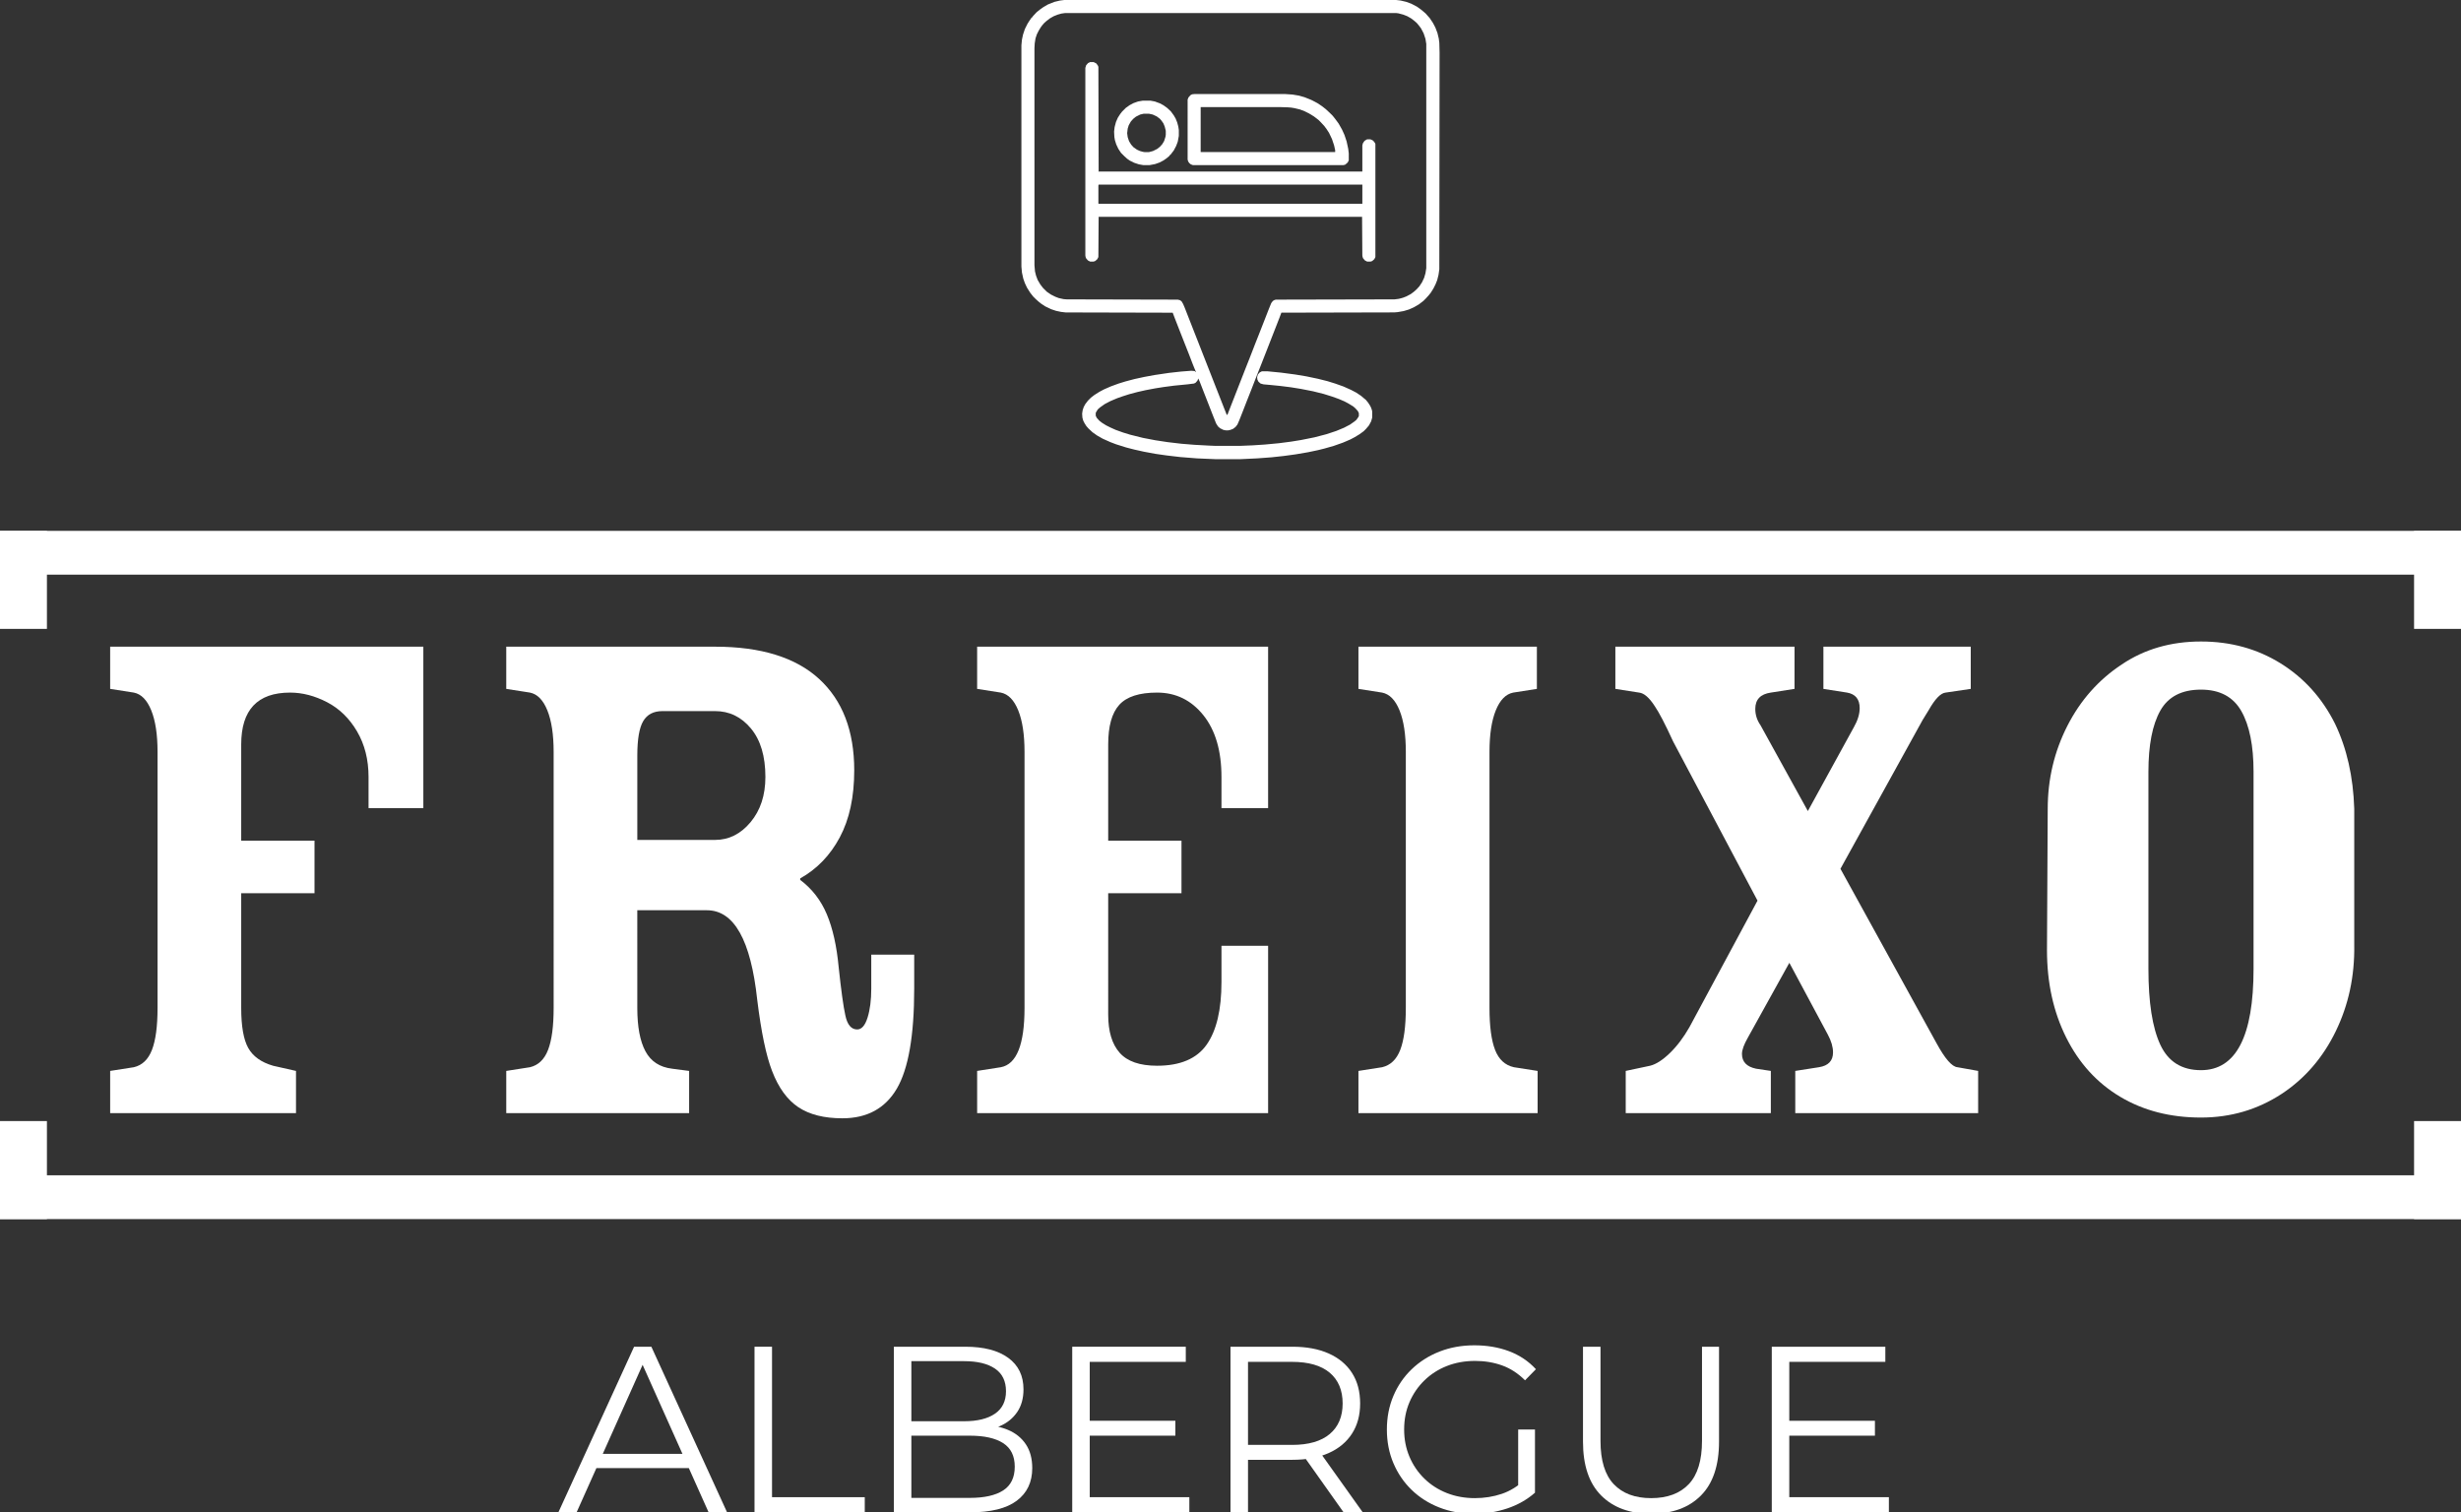
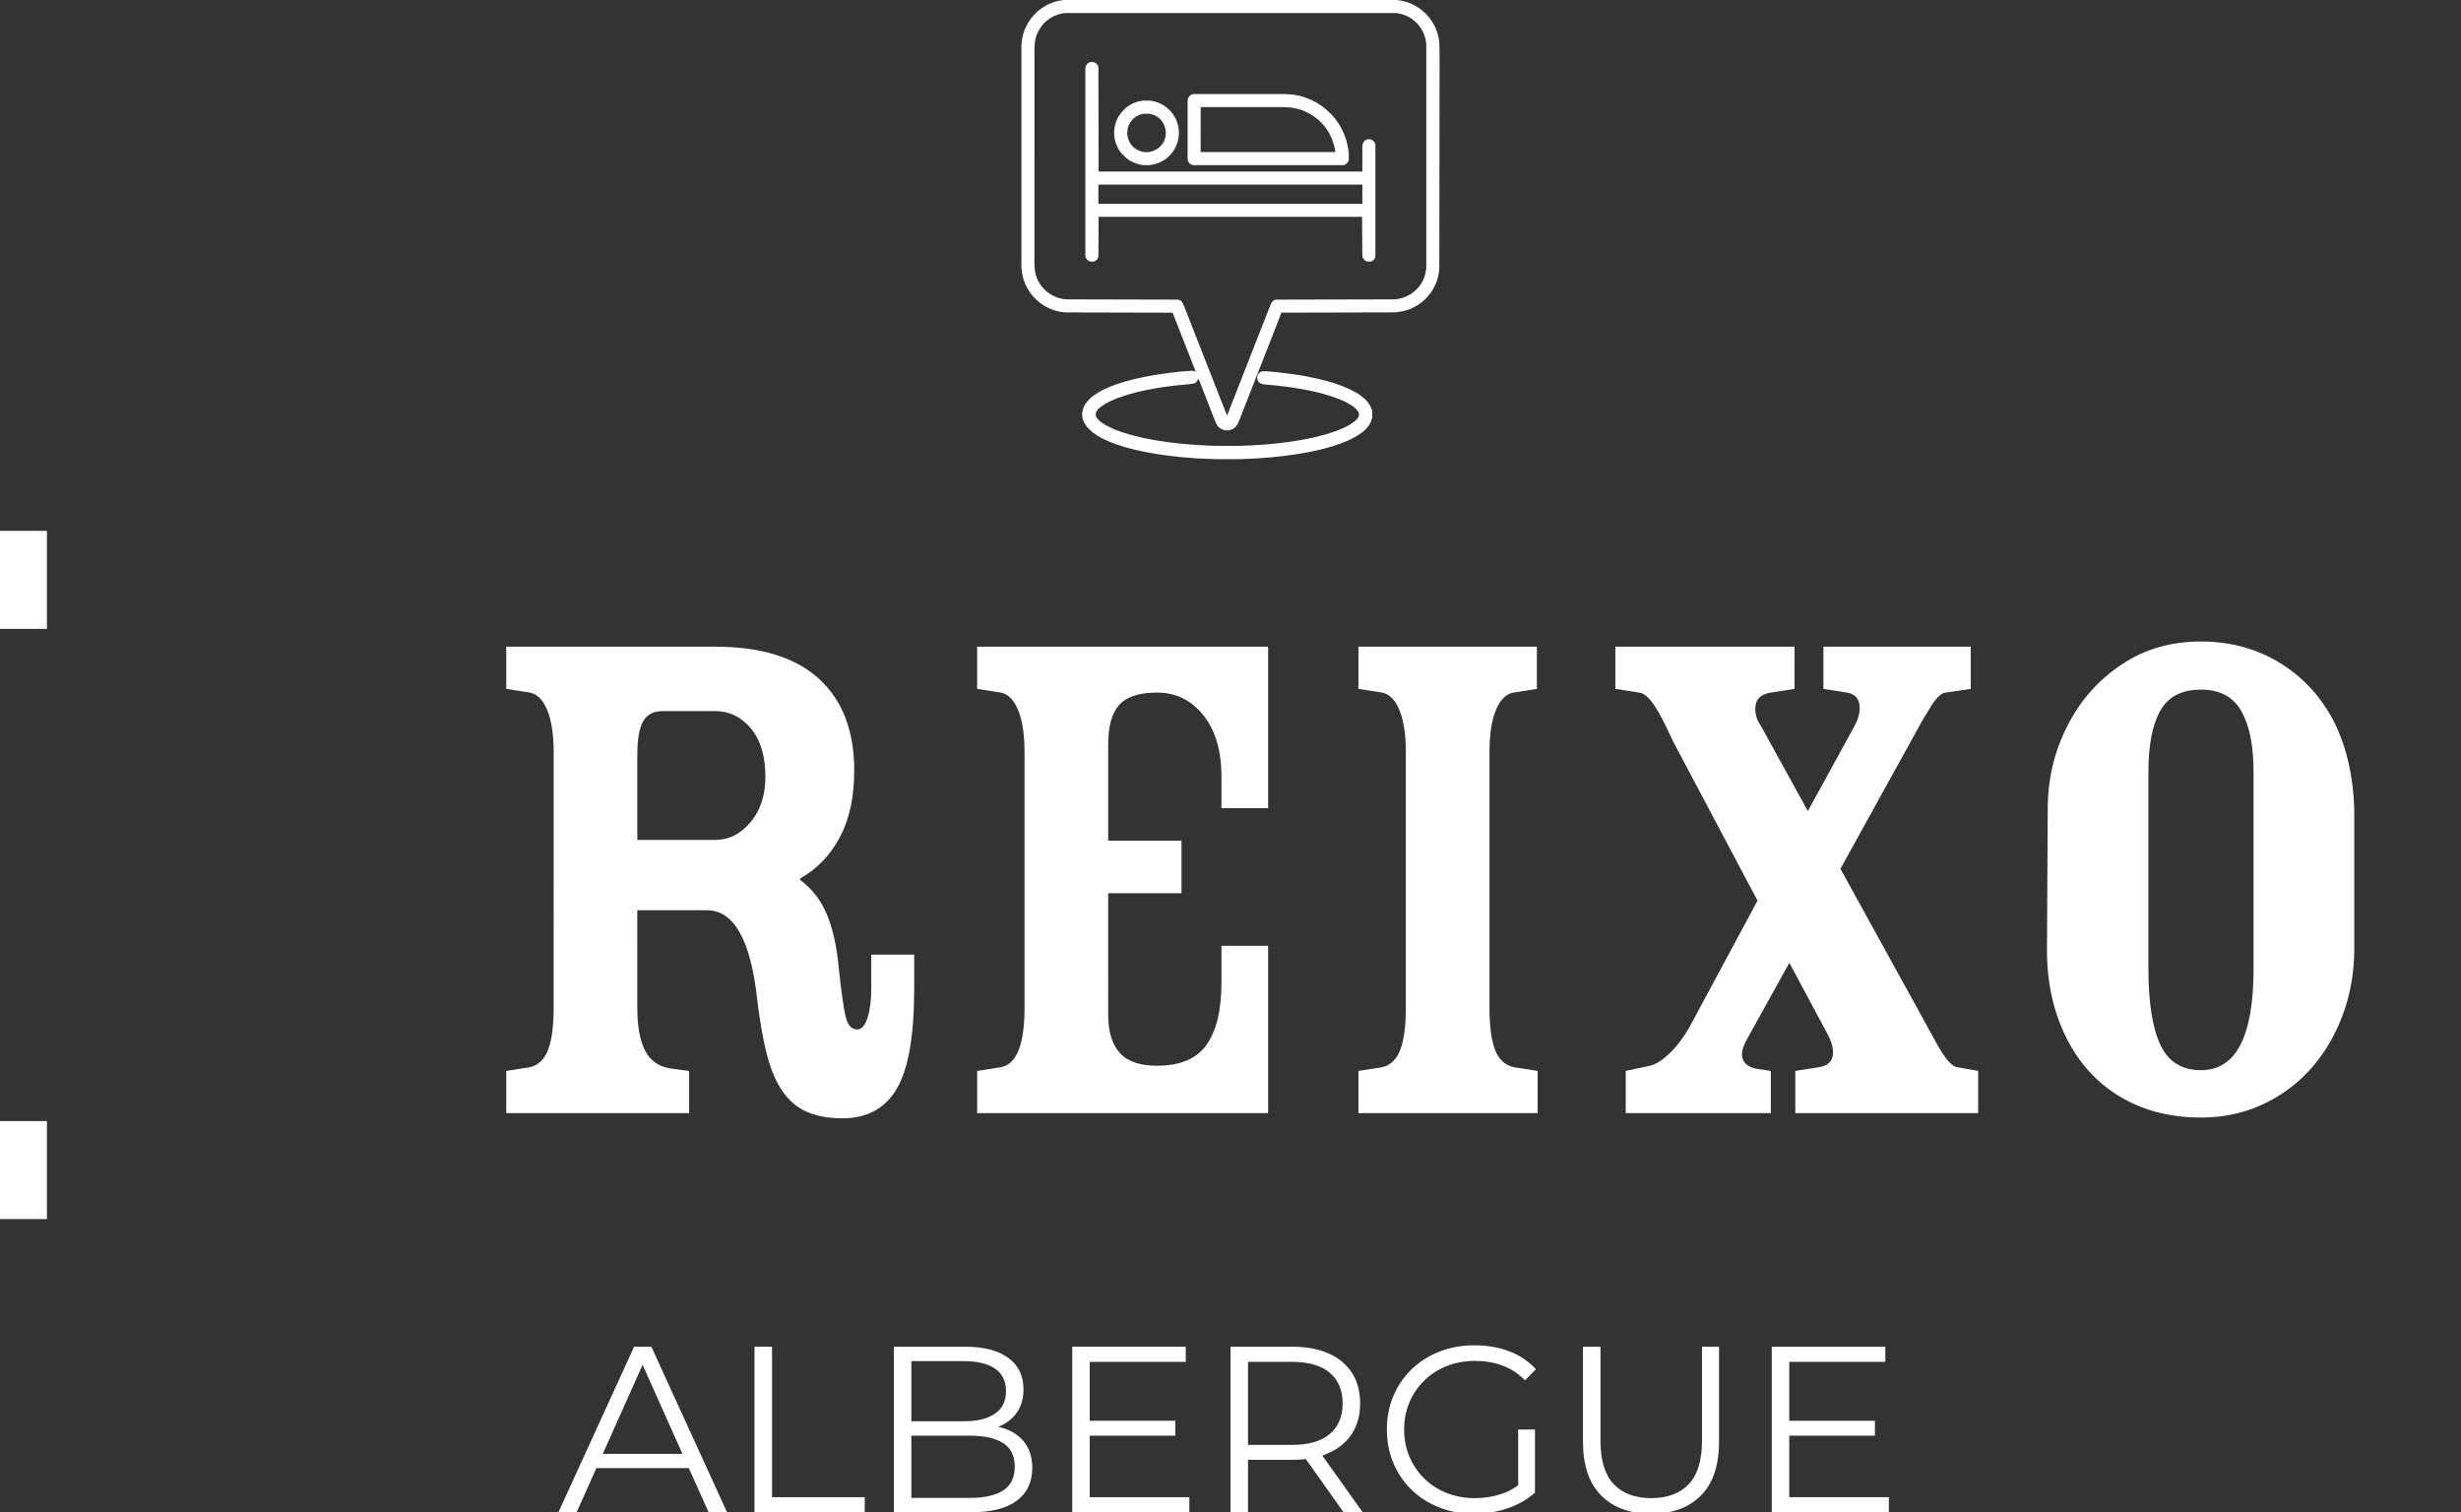
<svg xmlns="http://www.w3.org/2000/svg" version="1.1" id="Capa_1" x="0px" y="0px" width="1180px" height="725.145px" viewBox="0 0 1180 725.145" enable-background="new 0 0 1180 725.145" xml:space="preserve">
  <rect x="0" y="0" width="1180" height="725.145" fill="#333333" stroke="none" />
  <g>
-     <path fill="#FFFFFF" d="M176.714,372.561c0-8.281-1.836-15.559-5.502-21.833c-3.672-6.268-8.464-10.944-14.377-14.022   c-5.918-3.073-11.837-4.615-17.75-4.615c-15.62,0-23.431,8.287-23.431,24.85v46.15H150.8v25.205h-35.146v55.024   c0,8.759,1.121,15.147,3.373,19.17c2.247,4.026,6.213,6.867,11.894,8.521l11.005,2.485v20.234H52.819v-20.234l11.36-1.775   c4.021-0.942,6.923-3.728,8.698-8.343c1.774-4.614,2.663-11.299,2.663-20.058V360.49c0-8.281-1.011-14.91-3.019-19.88   c-2.014-4.97-4.792-7.81-8.343-8.52l-11.36-1.775V310.08h150.165v77.391h-26.27V372.561L176.714,372.561z" />
    <path fill="#FFFFFF" d="M305.574,483.32c0,8.997,1.298,15.92,3.905,20.768c2.601,4.854,6.861,7.633,12.78,8.343l8.165,1.065v20.234   H242.74v-20.234l11.359-1.775c4.021-0.942,6.923-3.728,8.698-8.343c1.774-4.614,2.663-11.299,2.663-20.058V360.49   c0-8.281-1.01-14.91-3.019-19.88c-2.014-4.97-4.792-7.81-8.343-8.52l-11.36-1.775V310.08h100.11   c22.01,0,38.634,5.147,49.878,15.442c11.237,10.295,16.862,24.911,16.862,43.842c0,12.78-2.309,23.491-6.924,32.128   c-4.613,8.643-10.948,15.209-18.991,19.701v0.711c5.68,4.261,9.939,9.763,12.779,16.508c2.841,6.745,4.731,15.21,5.681,25.383   c1.182,11.127,2.246,18.814,3.194,23.075c0.942,4.498,2.841,6.744,5.681,6.744c2.13,0,3.782-1.892,4.97-5.681   c1.182-3.782,1.775-8.396,1.775-13.845v-16.33h20.59v16.33c0,22.487-2.784,38.462-8.343,47.925   c-5.563,9.47-14.262,14.2-26.093,14.2c-8.759,0-15.798-1.774-21.123-5.325c-5.324-3.55-9.528-9.347-12.603-17.395   c-2.84-7.333-5.208-18.693-7.101-34.08c-3.078-28.633-11.127-42.955-24.14-42.955h-33.37L305.574,483.32L305.574,483.32z    M317.646,340.966c-4.26,0-7.339,1.598-9.23,4.792c-1.896,3.195-2.84,8.698-2.84,16.508v40.47h37.275   c6.623,0,12.303-2.84,17.04-8.521c4.73-5.68,7.101-12.896,7.101-21.655c0-9.939-2.308-17.688-6.923-23.251   c-4.615-5.558-10.355-8.343-17.218-8.343H317.646z" />
    <path fill="#FFFFFF" d="M531.356,486.516c0,8.05,1.83,14.146,5.502,18.282c3.667,4.145,9.641,6.213,17.928,6.213   c11.121,0,19.049-3.372,23.785-10.117c4.731-6.744,7.101-16.74,7.101-29.997v-17.396h22.364v80.229H468.521v-20.234l11.359-1.775   c7.57-1.42,11.359-10.883,11.359-28.399v-122.83c0-8.281-1.01-14.91-3.018-19.88c-2.015-4.97-4.793-7.81-8.343-8.52l-11.359-1.775   v-20.235h139.515v77.39H585.67v-14.91c0-12.542-2.9-22.419-8.697-29.643c-5.802-7.216-13.196-10.828-22.188-10.828   c-8.521,0-14.555,1.953-18.104,5.857c-3.55,3.905-5.324,10.24-5.324,18.993v46.15H566.5v25.205h-35.146L531.356,486.516   L531.356,486.516z" />
    <path fill="#FFFFFF" d="M674.065,360.491c0-8.281-1.01-14.91-3.018-19.88c-2.015-4.97-4.792-7.81-8.343-8.52l-11.358-1.775v-20.235   H736.9v20.235l-11.36,1.775c-3.55,0.71-6.334,3.55-8.342,8.52c-2.014,4.97-3.018,11.599-3.018,19.88v122.83   c0,8.759,0.887,15.442,2.662,20.058c1.774,4.615,4.793,7.399,9.053,8.343l11.359,1.775v20.234h-85.909v-20.234l11.358-1.775   c4.021-0.942,6.923-3.728,8.697-8.343c1.775-4.614,2.663-11.299,2.663-20.058L674.065,360.491L674.065,360.491z" />
    <path fill="#FFFFFF" d="M860.438,330.316l-11.36,1.775c-4.97,0.71-7.455,3.317-7.455,7.81c0,2.84,0.827,5.447,2.485,7.81   l22.72,41.18l22.012-40.115c1.891-3.312,2.84-6.39,2.84-9.23c0-4.26-2.015-6.745-6.035-7.455l-11.36-1.775v-20.235h70.646v20.235   l-12.07,1.775c-2.368,0.239-5.092,3.079-8.165,8.52c-1.658,2.607-2.606,4.144-2.84,4.615l-39.405,71.355l46.15,83.779   c4.021,7.339,7.333,11.127,9.938,11.359l9.94,1.775v20.233h-87.686v-20.233l11.359-1.775c4.493-0.71,6.745-3.073,6.745-7.1   c0-2.603-0.832-5.441-2.485-8.521l-18.46-34.435l-19.88,35.854c-1.896,3.317-2.84,5.919-2.84,7.812c0,3.788,2.246,6.156,6.745,7.1   l7.1,1.065v20.233h-69.58v-20.233l11.717-2.485c2.84-0.71,5.974-2.718,9.406-6.035c3.429-3.312,6.567-7.455,9.407-12.425   l32.66-60.705l-40.47-76.325c-3.789-8.282-6.745-13.961-8.875-17.04c-2.607-4.021-5.094-6.151-7.455-6.39l-11.36-1.775v-20.235   h85.91V330.316L860.438,330.316z" />
    <path fill="#FFFFFF" d="M1128.813,453.146c0.233,14.909-2.724,28.699-8.875,41.356c-6.157,12.664-14.793,22.665-25.915,29.998   c-11.599,7.577-24.495,11.359-38.694,11.359c-14.678,0-27.573-3.313-38.694-9.939c-11.127-6.623-19.765-16.092-25.915-28.4   c-6.157-12.303-9.23-26.27-9.23-41.89l0.355-67.805c0-14.2,3.134-27.452,9.406-39.76c6.27-12.303,14.967-22.126,26.094-29.465   c10.883-7.333,23.547-11.005,37.984-11.005c14.199,0,26.919,3.494,38.162,10.472c11.238,6.983,19.937,16.629,26.094,28.933   c5.68,11.837,8.753,25.442,9.229,40.825V453.146z M1030.123,464.506c0,16.098,1.893,28.223,5.681,36.388   c3.783,8.165,10.295,12.247,19.524,12.247c16.802,0,25.205-16.208,25.205-48.635v-94.43c0-12.542-1.953-22.243-5.857-29.11   c-3.904-6.861-10.355-10.295-19.348-10.295c-9.229,0-15.741,3.373-19.524,10.118c-3.788,6.745-5.681,16.507-5.681,29.288V464.506   L1030.123,464.506z" />
  </g>
-   <rect x="0" y="254.54" fill="#FFFFFF" width="1180" height="21" />
-   <rect x="1157.5" y="254.54" fill="#FFFFFF" width="22.5" height="47" />
  <rect x="0" y="254.54" fill="#FFFFFF" width="22.5" height="47" />
-   <rect x="0" y="563.54" fill="#FFFFFF" width="1180" height="21" />
-   <rect x="1157.5" y="537.54" fill="#FFFFFF" width="22.5" height="47" />
  <rect x="0" y="537.54" fill="#FFFFFF" width="22.5" height="47" />
  <g>
    <path fill="#FFFFFF" d="M690.127,20.562l-0.256-2.043l-0.639-2.682l-1.021-2.683l-1.149-2.171l-1.533-2.299l-1.021-1.149   l-0.895-1.021l-1.021-0.895l-1.404-1.149l-1.788-1.276l-2.683-1.405l-2.426-0.894l-2.684-0.639L669.438,0h-159.13l-2.043,0.256   l-2.683,0.639l-3.192,1.276l-2.171,1.277l-1.788,1.277l-1.405,1.149l-1.788,1.916l-0.255,0.511h-0.255l-1.149,1.66l-0.894,1.404   l-1.277,2.555l-0.894,2.682L490,19.029l-0.256,2.682v106.13l0.256,2.81l0.639,2.938l0.766,2.171l1.022,2.172l1.532,2.426   l1.404,1.788l1.277,1.277l1.277,1.149l1.276,1.021l1.916,1.277l2.938,1.405l2.299,0.766l2.427,0.512l2.171,0.255l51.341,0.128   l1.022,2.682l2.043,5.236l2.81,7.152l1.916,4.853l1.916,4.981l1.405,3.448h-0.383v-0.256l-0.383-0.128l-1.405-0.127l-4.981,0.383   l-5.747,0.639l-6.896,1.021l-4.853,0.894l-4.726,1.022l-4.342,1.149l-3.321,1.021l-3.832,1.404l-3.191,1.405l-2.171,1.149   l-2.427,1.532l-1.661,1.277l-1.404,1.405l-1.277,1.66l-0.767,1.404l-0.512,1.533l-0.255,1.66l0.127,1.916l0.384,1.404l0.639,1.277   l0.894,1.404l1.021,1.149l1.916,1.788l2.171,1.533l2.682,1.532l3.704,1.66l2.683,1.021l4.853,1.533l3.959,1.021l4.598,1.021   l5.492,1.021l5.364,0.767l6.514,0.767l8.046,0.639l8.94,0.383h11.75l8.174-0.383l6.896-0.512l5.875-0.638l5.619-0.767l6.002-1.021   l4.854-1.022l3.065-0.766l4.47-1.277l4.342-1.532l3.576-1.533l2.171-1.149l2.3-1.404l1.915-1.405l1.149-1.149l1.404-1.66   l1.021-1.916l0.511-1.787v-2.938l-0.128-0.639l-0.383-1.149l-0.511-1.022l-0.896-1.404l-1.148-1.405l-0.639-0.511l-1.661-1.404   l-2.299-1.533l-2.426-1.276l-3.704-1.661l-3.959-1.404l-3.704-1.149l-4.598-1.149l-5.491-1.149l-5.364-0.895l-6.769-0.894   l-6.514-0.639h-2.683l-1.021,0.511l-0.896,1.021l-0.383,1.277l0.128,1.149l0.511,1.021l1.021,0.895l1.405,0.383l2.937,0.256   l5.109,0.511l5.107,0.639l4.726,0.766l5.875,1.149l5.107,1.277l4.087,1.277l3.193,1.149l2.682,1.149l1.916,1.021l2.299,1.405   l1.021,0.894l1.149,1.277l0.511,1.021v1.405l-0.255,0.511l-0.896,1.277l-0.894,0.766l-2.172,1.533l-2.938,1.532l-3.704,1.532   l-4.598,1.533l-5.875,1.532l-6.386,1.277l-4.727,0.767l-5.874,0.766l-6.77,0.639l-5.874,0.383l-6.26,0.256H582.72l-3.065-0.128   l-7.023-0.383l-6.259-0.511l-6.513-0.767l-5.875-0.894l-6.002-1.149l-6.13-1.533l-3.32-1.021l-3.576-1.277l-2.554-1.149   l-2.043-1.021l-2.043-1.277l-1.277-1.021l-1.148-1.277l-0.511-1.021v-1.277l0.128-0.383l0.639-1.021l0.255-0.511h0.255l0.127-0.256   l0.768-0.639l2.171-1.532l2.682-1.405l3.32-1.404l2.555-0.895l3.192-1.021l3.832-1.021l3.959-0.895l4.726-0.894l4.087-0.639   l4.854-0.639l6.513-0.639l3.065-0.383l0.766-0.383l0.894-1.022l0.384-1.021l0.638,1.405l2.043,5.236l2.299,5.874l2.043,5.236   l1.533,3.832l0.894,1.404l1.021,0.895l1.533,0.766l1.276,0.256h1.021l1.149-0.256l1.276-0.511l1.149-0.894l0.894-1.149l0.896-2.044   l1.659-4.214l1.788-4.598l2.172-5.492l1.787-4.598l1.404-3.576l1.916-4.853l2.555-6.514l2.043-5.236l2.3-5.875l1.788-4.598   l0.767-2.043l54.15-0.128l1.531-0.128l2.938-0.511l2.555-0.766l2.299-1.022l2.427-1.404l2.172-1.66l1.148-1.149l1.404-1.533   l1.021-1.277l1.276-2.043l1.021-2.043l0.767-1.916l0.639-2.555l0.384-2.682l0.128-103.831L690.127,20.562z M683.868,128.607   l-0.383,2.427l-0.639,2.171l-1.021,2.171l-1.276,1.916l-1.277,1.404l-1.277,1.149l-1.531,1.149l-2.171,1.149l-1.66,0.639   l-1.916,0.511l-2.044,0.256l-56.832,0.128l-0.64,0.127l-0.894,0.512l-0.767,1.021l-1.149,2.81l-2.043,5.236l-2.299,5.875   l-2.172,5.491l-2.427,6.258l-2.172,5.492l-6.896,17.624l-1.788,4.598l-0.383,0.256l-0.384-1.021l-0.767-1.916l-2.554-6.514   l-1.66-4.215l-2.299-5.874l-2.555-6.514l-1.404-3.576l-2.3-5.875l-1.66-4.214l-4.599-11.75l-0.766-1.788l-0.767-1.277l-0.767-0.511   l-1.021-0.255l-53.256-0.128l-1.532-0.128l-2.3-0.511l-1.659-0.639l-2.044-1.021l-2.043-1.405l-1.787-1.788l-1.277-1.66   l-1.277-2.171l-0.766-2.043l-0.511-2.044l-0.255-2.938V23.116l0.128-2.299l0.383-2.427l0.639-1.916l0.895-1.787l1.021-1.661   l0.766-1.021l0.895-1.021l1.021-0.894l1.661-1.277l1.788-1.021l1.916-0.767l1.788-0.511l1.788-0.256H669.44l1.021,0.128   l2.428,0.639l1.916,0.767l1.788,1.021l1.659,1.277l1.021,0.894l0.767,0.894l1.277,1.661l1.276,2.426l0.895,2.683l0.383,2.426   v107.533H683.868z" />
    <path fill="#FFFFFF" d="M658.838,67.943l-0.64-0.639l-1.148-0.511h-1.405l-0.383,0.128l-1.021,0.639l-0.767,1.149l-0.256,1.021   v12.516H526.654l0.127-0.255l-0.127-49.937l-0.255-0.638l-0.767-1.022l-1.277-0.639h-1.66l-1.021,0.512l-0.895,1.021l-0.383,1.277   v89.91l0.127,0.766l0.255,0.639l0.895,1.021l1.021,0.511h1.66l0.766-0.255l1.022-0.895l0.511-1.021l0.127-19.284h126.31   l0.127,18.519l0.128,0.766l0.256,0.639l0.894,1.021l1.021,0.511h1.66l0.767-0.255l1.021-0.895l0.511-1.021v-54.15l-0.127-0.383   L658.838,67.943z M653.218,97.7H526.781l-0.127-0.127v-8.557l0.127-0.512h126.437V97.7L653.218,97.7z" />
    <path fill="#FFFFFF" d="M570.204,78.16l0.767,0.639l1.021,0.384h72.158l0.895-0.256l1.148-1.021l0.512-1.021v-3.321l-0.256-2.171   l-0.767-3.576l-1.021-3.064l-1.148-2.555l-1.66-2.938l-1.405-1.915l-1.403-1.788l-1.405-1.405l-1.915-1.788l-1.788-1.404   l-2.299-1.533l-2.938-1.532l-3.192-1.277l-2.683-0.767l-3.064-0.511l-3.703-0.255h-43.295l-1.149,0.128l-0.767,0.383l-1.021,1.149   l-0.383,1.021V76.5l0.255,0.895L570.204,78.16z M575.696,51.341h37.803l4.088,0.128l1.531,0.128l1.533,0.255l2.682,0.639l2.3,0.894   l2.044,1.022l2.299,1.404l2.171,1.66l1.277,1.277l1.531,1.66l1.149,1.533l1.148,1.787l1.405,2.938l1.021,3.065l0.511,2.299v0.895   h-64.495L575.696,51.341L575.696,51.341z" />
    <path fill="#FFFFFF" d="M534.572,67.177l0.64,2.044l1.021,2.171l1.277,1.916l1.66,1.66l1.276,1.149l1.277,0.894l2.043,1.022   l2.299,0.766l2.171,0.384h2.938l2.682-0.511l2.171-0.767l1.916-1.021l1.277-0.895l1.404-1.149l0.256-0.511h0.255l0.383-0.511   l1.277-1.66l1.148-2.171l0.768-2.044l0.511-2.81v-2.81l-0.255-1.66l-0.512-1.916l-0.767-1.916l-0.894-1.532l-1.405-1.916   l-1.788-1.66l-1.788-1.276l-1.661-0.895l-2.426-0.894l-2.043-0.384h-3.832l-2.171,0.384l-2.171,0.766l-1.916,1.022l-1.788,1.276   l-1.788,1.788l-0.895,1.149l-1.148,1.788l-0.895,2.044l-0.639,2.426l-0.255,2.172l0.127,2.554L534.572,67.177z M540.702,61.686   l0.512-1.66l1.021-1.788l1.149-1.277l1.276-1.021l2.043-1.021l1.661-0.384h2.555l1.787,0.384l1.916,0.894l1.532,1.149l0.768,0.895   l0.894,1.276l0.638,1.533l0.512,2.043v1.916l-0.128,0.894l-0.64,2.044l-0.894,1.532l-1.149,1.277l-1.276,1.021l-2.043,1.021   l-1.916,0.512h-2.172l-0.766-0.128l-1.405-0.384l-1.404-0.639l-1.661-1.149l-1.149-1.276l-1.021-1.66l-0.64-1.916l-0.255-1.916   L540.702,61.686z" />
  </g>
  <g>
    <path fill="#FFFFFF" d="M267.739,725.145l36.298-79.402h8.281l36.299,79.402h-8.848L306.42,650.62h3.402l-33.349,74.524H267.739z    M282.032,703.933l2.495-6.806h46.167l2.496,6.806H282.032z" />
    <path fill="#FFFFFF" d="M361.775,725.145v-79.402h8.395v72.144h44.466v7.261h-52.86V725.145z" />
    <path fill="#FFFFFF" d="M428.586,725.145v-79.402h34.257c8.848,0,15.71,1.776,20.588,5.331c4.877,3.556,7.315,8.584,7.315,15.087   c0,4.311-1.003,7.939-3.006,10.89c-2.004,2.949-4.727,5.182-8.167,6.692c-3.441,1.514-7.203,2.269-11.286,2.269l1.929-2.722   c5.064,0,9.433,0.775,13.102,2.325c3.667,1.551,6.522,3.855,8.564,6.919c2.042,3.063,3.063,6.863,3.063,11.399   c0,6.731-2.478,11.949-7.43,15.653c-4.954,3.706-12.421,5.56-22.403,5.56L428.586,725.145L428.586,725.145z M436.98,718.226h28.018   c6.957,0,12.288-1.19,15.994-3.572c3.705-2.384,5.56-6.184,5.56-11.4c0-5.142-1.854-8.904-5.56-11.287   c-3.706-2.382-9.037-3.572-15.994-3.572h-28.925v-6.92h26.203c6.353,0,11.287-1.209,14.803-3.63   c3.517-2.419,5.274-6.012,5.274-10.775c0-4.838-1.758-8.45-5.274-10.833s-8.45-3.572-14.803-3.572H436.98V718.226z" />
    <path fill="#FFFFFF" d="M522.508,717.885h47.755v7.26h-56.149v-79.402h54.448v7.26h-46.054V717.885z M521.601,681.246h41.97v7.146   h-41.97V681.246L521.601,681.246z" />
    <path fill="#FFFFFF" d="M590,725.145v-79.402h29.719c6.729,0,12.515,1.077,17.354,3.231c4.838,2.155,8.564,5.259,11.173,9.303   c2.609,4.047,3.914,8.942,3.914,14.688c0,5.599-1.304,10.419-3.914,14.463c-2.608,4.047-6.334,7.146-11.173,9.303   c-4.84,2.154-10.625,3.231-17.354,3.231H594.65l3.744-3.855v29.038H590z M598.395,696.786l-3.744-3.97h24.842   c7.94,0,13.971-1.739,18.094-5.22c4.12-3.477,6.182-8.354,6.182-14.633c0-6.352-2.061-11.267-6.182-14.746   c-4.123-3.478-10.152-5.218-18.094-5.218h-24.842l3.744-3.97V696.786z M644.221,725.145l-20.418-28.813h9.075l20.531,28.813   H644.221z" />
    <path fill="#FFFFFF" d="M706.835,725.825c-6.052,0-11.628-1.002-16.731-3.006c-5.104-2.003-9.528-4.821-13.271-8.451   c-3.742-3.63-6.654-7.901-8.733-12.817c-2.081-4.915-3.12-10.284-3.12-16.107c0-5.822,1.039-11.19,3.12-16.107   c2.079-4.914,5.008-9.188,8.791-12.816c3.78-3.631,8.224-6.446,13.328-8.451c5.104-2.003,10.681-3.006,16.73-3.006   s11.588,0.945,16.618,2.836c5.028,1.891,9.319,4.765,12.875,8.621l-5.218,5.33c-3.329-3.326-6.996-5.709-11.004-7.146   c-4.009-1.437-8.319-2.155-12.932-2.155c-4.917,0-9.435,0.813-13.556,2.439c-4.122,1.627-7.714,3.933-10.776,6.919   c-3.063,2.987-5.443,6.466-7.146,10.437c-1.701,3.971-2.552,8.337-2.552,13.102c0,4.689,0.851,9.038,2.552,13.045   c1.702,4.01,4.084,7.507,7.146,10.493c3.063,2.987,6.654,5.294,10.776,6.919c4.121,1.627,8.602,2.438,13.442,2.438   c4.536,0,8.827-0.681,12.874-2.042c4.045-1.36,7.771-3.667,11.174-6.92l4.764,6.354c-3.782,3.329-8.206,5.842-13.271,7.543   C717.648,724.975,712.354,725.825,706.835,725.825z M727.934,714.709v-29.267h8.054v30.286L727.934,714.709z" />
    <path fill="#FFFFFF" d="M791.683,725.825c-10.135,0-18.112-2.91-23.936-8.734c-5.823-5.822-8.733-14.442-8.733-25.862v-45.486   h8.394v45.146c0,9.378,2.116,16.297,6.354,20.759c4.233,4.463,10.209,6.692,17.923,6.692c7.787,0,13.8-2.229,18.035-6.692   c4.233-4.462,6.353-11.381,6.353-20.759v-45.146h8.167v45.486c0,11.42-2.893,20.041-8.678,25.862   C809.774,722.915,801.815,725.825,791.683,725.825z" />
    <path fill="#FFFFFF" d="M857.927,717.885h47.756v7.26h-56.149v-79.402h54.447v7.26h-46.054V717.885z M857.02,681.246h41.971v7.146   H857.02V681.246z" />
  </g>
</svg>